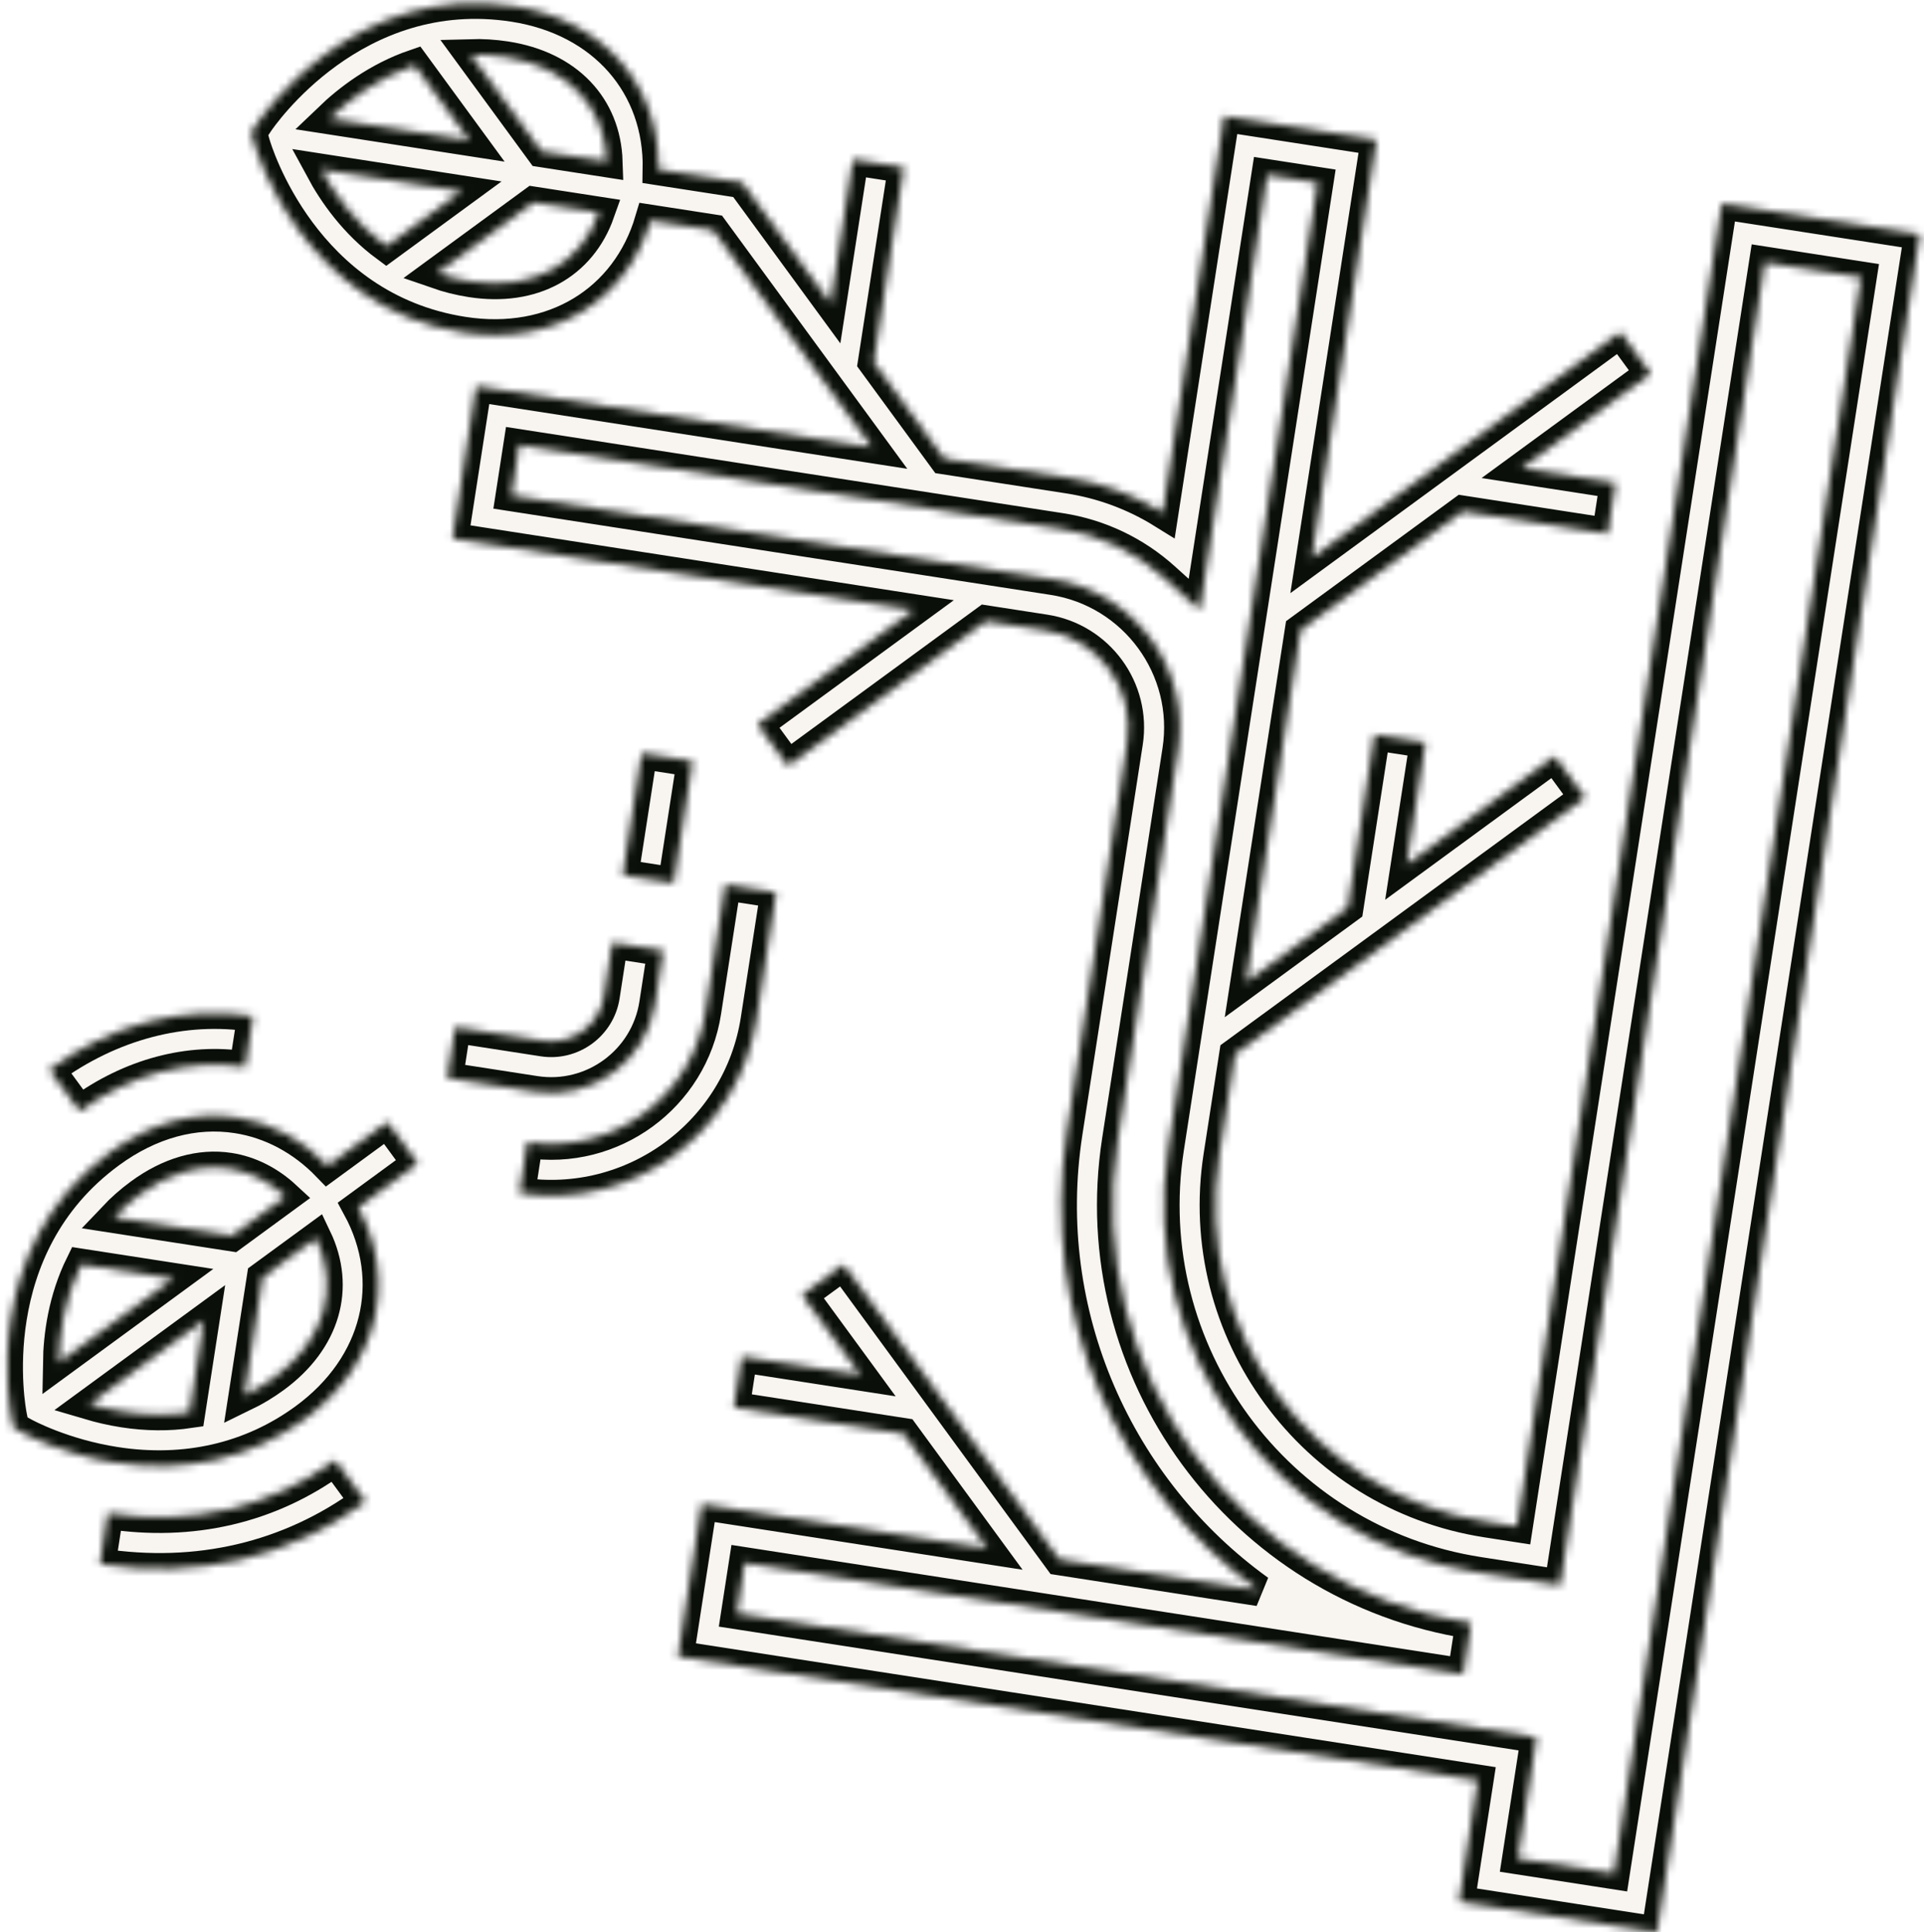
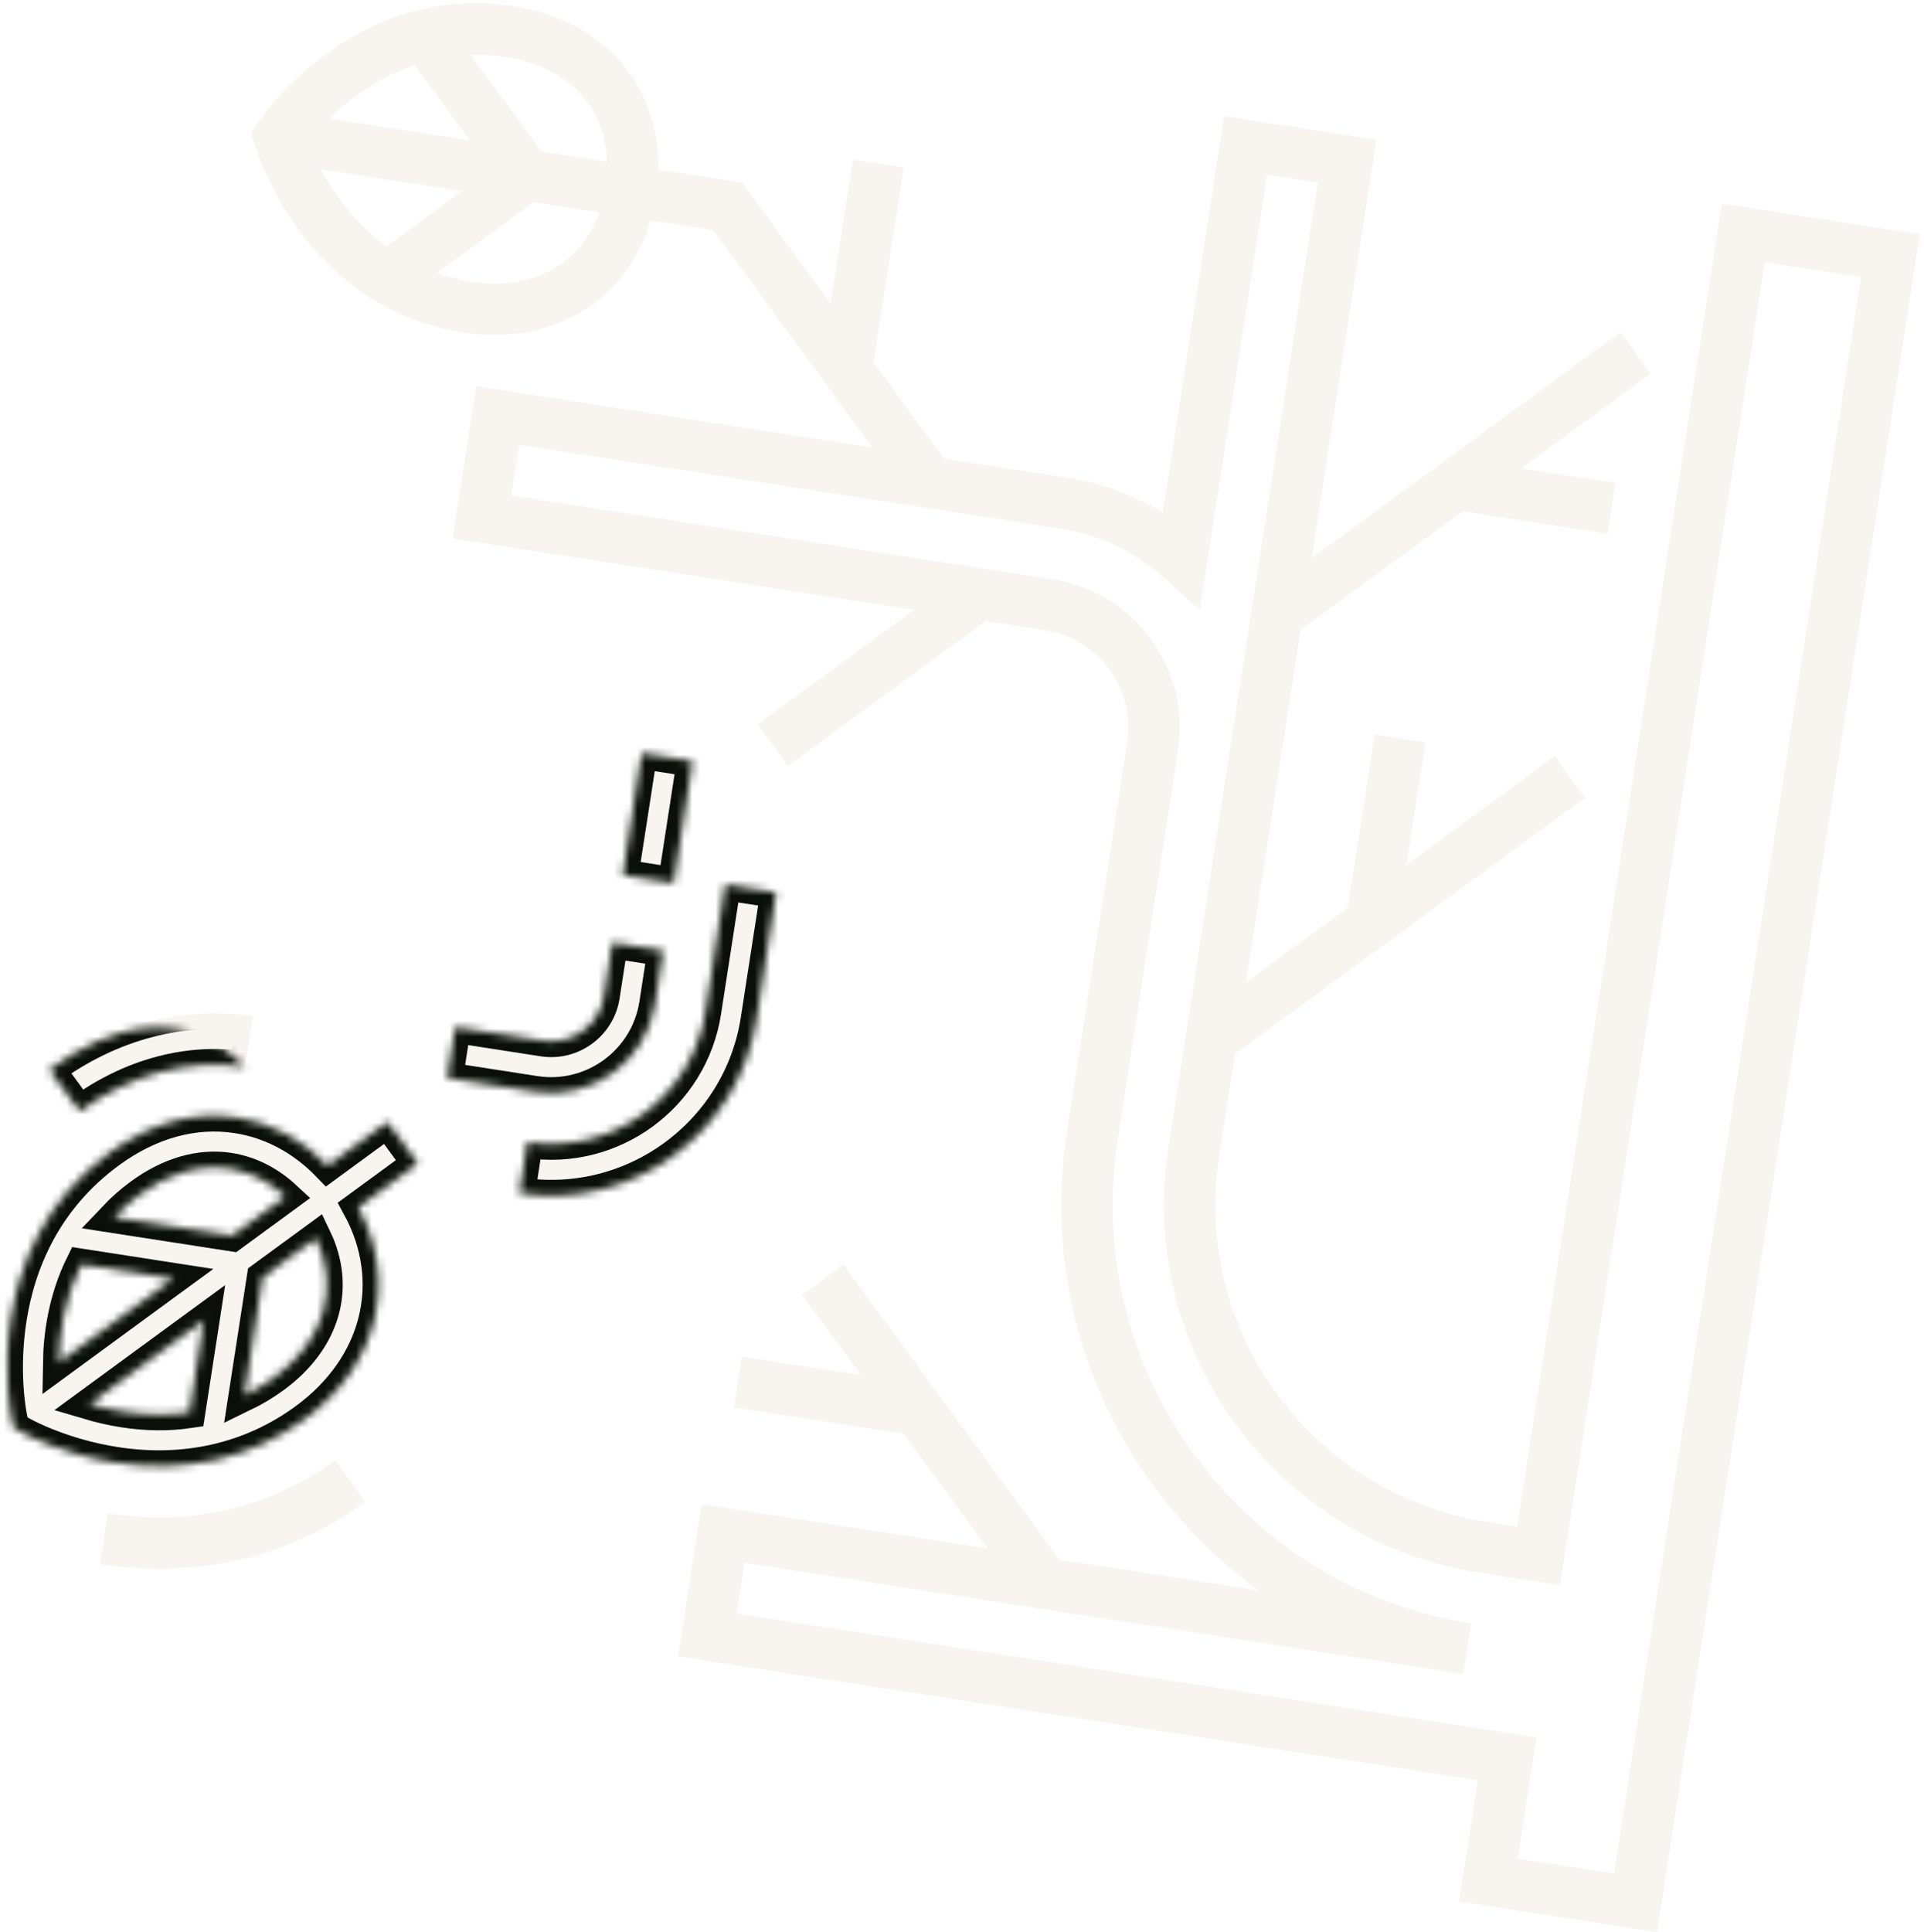
<svg xmlns="http://www.w3.org/2000/svg" width="246" height="247" viewBox="0 0 246 247" fill="none">
  <mask id="path-1-inside-1_725_159" fill="white">
    <path d="M38.975 181.385C48.339 174.531 50.896 163.77 45.768 154.338L53.412 148.743L49.536 143.447L41.888 149.044C38.663 145.706 34.648 143.551 30.323 142.882C24.828 142.031 19.203 143.573 14.056 147.34C-2.602 159.533 1.27 180.127 1.443 180.998L1.741 182.497L3.079 183.233C3.278 183.343 8.026 185.926 14.785 186.972C14.787 186.972 14.787 186.972 14.787 186.972C23.727 188.355 32.091 186.423 38.975 181.385ZM35.098 176.088C33.854 176.999 32.559 177.773 31.218 178.423L33.563 163.271L40.408 158.262C43.45 164.626 41.541 171.373 35.098 176.088ZM17.933 152.637C21.644 149.919 25.581 148.789 29.319 149.367C31.938 149.772 34.416 151.028 36.518 152.974L29.687 157.975L14.534 155.629C15.527 154.581 16.651 153.575 17.933 152.637ZM10.37 161.626L22.197 163.457L7.49 174.221C7.544 170.772 8.148 166.145 10.37 161.626ZM11.399 179.495L26.073 168.754L24.245 180.568C21.563 180.965 18.742 180.943 15.79 180.486C14.17 180.235 12.688 179.876 11.399 179.495Z" />
-     <path d="M13.781 193.457L12.779 199.943C25.234 201.871 36.973 199.117 46.728 191.977L42.851 186.68C34.532 192.77 24.481 195.113 13.781 193.457Z" />
-     <path d="M31.327 136.396L32.331 129.91C23.449 128.535 14.206 130.964 6.303 136.748L10.18 142.044C16.668 137.296 24.178 135.289 31.327 136.396Z" />
+     <path d="M31.327 136.396C23.449 128.535 14.206 130.964 6.303 136.748L10.18 142.044C16.668 137.296 24.178 135.289 31.327 136.396Z" />
    <path d="M90.214 129.346C88.53 140.231 78.304 147.715 67.42 146.031L66.416 152.517C80.877 154.755 94.462 144.811 96.7 130.35L99.217 114.091L92.731 113.087L90.214 129.346Z" />
    <path d="M69.428 133.059L58.195 131.32L57.191 137.806L68.424 139.545C75.732 140.676 82.598 135.651 83.729 128.343L84.784 121.523L78.298 120.519L77.243 127.339C76.665 131.07 73.159 133.636 69.428 133.059Z" />
    <path d="M88.531 97.309L82.045 96.305L79.635 111.871L86.121 112.875L88.531 97.309Z" />
    <path d="M220.155 26.031L193.981 195.153L190.089 194.551C167.766 191.096 152.415 170.124 155.87 147.8L157.891 134.747L202.666 101.974L198.79 96.678L179.823 110.56L182.245 94.914L175.759 93.91L172.334 116.042L159.311 125.574L166.281 80.537L187.024 65.354L205.543 68.22L206.546 61.734L194.514 59.872L211.057 47.763L207.179 42.467L167.7 71.364L175.98 17.865L156.522 14.854L148.676 65.554C145.019 63.283 140.935 61.764 136.629 61.098L120.712 58.635L111.689 46.307L115.544 21.397L109.058 20.393L106.207 38.818L94.876 23.339L84.171 21.682C84.384 10.948 77.161 2.571 65.693 0.796C45.291 -2.361 33.468 14.939 32.974 15.677L32.126 16.948L32.551 18.415C32.797 19.268 38.838 39.332 59.24 42.49C70.708 44.265 80.125 38.463 83.168 28.168L91.187 29.409L111.539 57.215L60.886 49.375L57.875 68.833L116.878 77.965L96.873 92.608L100.75 97.904L126.052 79.385L133.618 80.556C140.477 81.617 145.193 88.06 144.132 94.919L136.413 144.789C132.807 168.093 143.04 190.402 160.976 203.327L135.451 199.377L107.845 161.662L102.549 165.538L110.051 175.788L94.846 173.435L93.842 179.92L115.533 183.278L126.278 197.957L89.713 192.298L86.701 211.756L188.963 227.583L186.562 243.093L211.857 247.008L245.452 29.946L220.155 26.031ZM53.003 8.317L60.053 17.949L42.077 15.167C44.562 12.78 48.264 9.946 53.003 8.317ZM41.037 21.647L59.049 24.435L49.391 31.504C45.338 28.515 42.672 24.683 41.037 21.647ZM60.244 36.004C58.674 35.761 57.214 35.385 55.849 34.911L68.222 25.855L76.603 27.152C74.254 33.804 68.135 37.225 60.244 36.004ZM69.226 19.369L60.174 7.001C61.618 6.959 63.123 7.04 64.689 7.282C72.58 8.504 77.379 13.615 77.607 20.666L69.226 19.369ZM196.451 222.1L94.19 206.273L95.194 199.787L187.078 214.008L188.082 207.522C158.606 202.96 138.337 175.268 142.899 145.792L150.617 95.923C152.232 85.488 145.057 75.685 134.622 74.07L65.365 63.351L66.368 56.865L135.625 67.584C140.577 68.35 145.162 70.532 148.883 73.893L153.396 77.968L162.005 22.344L168.49 23.348L149.384 146.796C145.376 172.695 163.185 197.028 189.085 201.036L199.463 202.642L225.638 33.521L237.961 35.428L206.374 239.519L194.051 237.611L196.451 222.1Z" />
  </mask>
  <path d="M38.975 181.385C48.339 174.531 50.896 163.77 45.768 154.338L53.412 148.743L49.536 143.447L41.888 149.044C38.663 145.706 34.648 143.551 30.323 142.882C24.828 142.031 19.203 143.573 14.056 147.34C-2.602 159.533 1.27 180.127 1.443 180.998L1.741 182.497L3.079 183.233C3.278 183.343 8.026 185.926 14.785 186.972C14.787 186.972 14.787 186.972 14.787 186.972C23.727 188.355 32.091 186.423 38.975 181.385ZM35.098 176.088C33.854 176.999 32.559 177.773 31.218 178.423L33.563 163.271L40.408 158.262C43.45 164.626 41.541 171.373 35.098 176.088ZM17.933 152.637C21.644 149.919 25.581 148.789 29.319 149.367C31.938 149.772 34.416 151.028 36.518 152.974L29.687 157.975L14.534 155.629C15.527 154.581 16.651 153.575 17.933 152.637ZM10.37 161.626L22.197 163.457L7.49 174.221C7.544 170.772 8.148 166.145 10.37 161.626ZM11.399 179.495L26.073 168.754L24.245 180.568C21.563 180.965 18.742 180.943 15.79 180.486C14.17 180.235 12.688 179.876 11.399 179.495Z" fill="#A67B3C" fill-opacity="0.08" />
  <path d="M13.781 193.457L12.779 199.943C25.234 201.871 36.973 199.117 46.728 191.977L42.851 186.68C34.532 192.77 24.481 195.113 13.781 193.457Z" fill="#A67B3C" fill-opacity="0.08" />
  <path d="M31.327 136.396L32.331 129.91C23.449 128.535 14.206 130.964 6.303 136.748L10.18 142.044C16.668 137.296 24.178 135.289 31.327 136.396Z" fill="#A67B3C" fill-opacity="0.08" />
  <path d="M90.214 129.346C88.53 140.231 78.304 147.715 67.42 146.031L66.416 152.517C80.877 154.755 94.462 144.811 96.7 130.35L99.217 114.091L92.731 113.087L90.214 129.346Z" fill="#A67B3C" fill-opacity="0.08" />
  <path d="M69.428 133.059L58.195 131.32L57.191 137.806L68.424 139.545C75.732 140.676 82.598 135.651 83.729 128.343L84.784 121.523L78.298 120.519L77.243 127.339C76.665 131.07 73.159 133.636 69.428 133.059Z" fill="#A67B3C" fill-opacity="0.08" />
  <path d="M88.531 97.309L82.045 96.305L79.635 111.871L86.121 112.875L88.531 97.309Z" fill="#A67B3C" fill-opacity="0.08" />
  <path d="M220.155 26.031L193.981 195.153L190.089 194.551C167.766 191.096 152.415 170.124 155.87 147.8L157.891 134.747L202.666 101.974L198.79 96.678L179.823 110.56L182.245 94.914L175.759 93.91L172.334 116.042L159.311 125.574L166.281 80.537L187.024 65.354L205.543 68.22L206.546 61.734L194.514 59.872L211.057 47.763L207.179 42.467L167.7 71.364L175.98 17.865L156.522 14.854L148.676 65.554C145.019 63.283 140.935 61.764 136.629 61.098L120.712 58.635L111.689 46.307L115.544 21.397L109.058 20.393L106.207 38.818L94.876 23.339L84.171 21.682C84.384 10.948 77.161 2.571 65.693 0.796C45.291 -2.361 33.468 14.939 32.974 15.677L32.126 16.948L32.551 18.415C32.797 19.268 38.838 39.332 59.24 42.49C70.708 44.265 80.125 38.463 83.168 28.168L91.187 29.409L111.539 57.215L60.886 49.375L57.875 68.833L116.878 77.965L96.873 92.608L100.75 97.904L126.052 79.385L133.618 80.556C140.477 81.617 145.193 88.06 144.132 94.919L136.413 144.789C132.807 168.093 143.04 190.402 160.976 203.327L135.451 199.377L107.845 161.662L102.549 165.538L110.051 175.788L94.846 173.435L93.842 179.92L115.533 183.278L126.278 197.957L89.713 192.298L86.701 211.756L188.963 227.583L186.562 243.093L211.857 247.008L245.452 29.946L220.155 26.031ZM53.003 8.317L60.053 17.949L42.077 15.167C44.562 12.78 48.264 9.946 53.003 8.317ZM41.037 21.647L59.049 24.435L49.391 31.504C45.338 28.515 42.672 24.683 41.037 21.647ZM60.244 36.004C58.674 35.761 57.214 35.385 55.849 34.911L68.222 25.855L76.603 27.152C74.254 33.804 68.135 37.225 60.244 36.004ZM69.226 19.369L60.174 7.001C61.618 6.959 63.123 7.04 64.689 7.282C72.58 8.504 77.379 13.615 77.607 20.666L69.226 19.369ZM196.451 222.1L94.19 206.273L95.194 199.787L187.078 214.008L188.082 207.522C158.606 202.96 138.337 175.268 142.899 145.792L150.617 95.923C152.232 85.488 145.057 75.685 134.622 74.07L65.365 63.351L66.368 56.865L135.625 67.584C140.577 68.35 145.162 70.532 148.883 73.893L153.396 77.968L162.005 22.344L168.49 23.348L149.384 146.796C145.376 172.695 163.185 197.028 189.085 201.036L199.463 202.642L225.638 33.521L237.961 35.428L206.374 239.519L194.051 237.611L196.451 222.1Z" fill="#A67B3C" fill-opacity="0.08" />
  <path d="M38.975 181.385C48.339 174.531 50.896 163.77 45.768 154.338L53.412 148.743L49.536 143.447L41.888 149.044C38.663 145.706 34.648 143.551 30.323 142.882C24.828 142.031 19.203 143.573 14.056 147.34C-2.602 159.533 1.27 180.127 1.443 180.998L1.741 182.497L3.079 183.233C3.278 183.343 8.026 185.926 14.785 186.972C14.787 186.972 14.787 186.972 14.787 186.972C23.727 188.355 32.091 186.423 38.975 181.385ZM35.098 176.088C33.854 176.999 32.559 177.773 31.218 178.423L33.563 163.271L40.408 158.262C43.45 164.626 41.541 171.373 35.098 176.088ZM17.933 152.637C21.644 149.919 25.581 148.789 29.319 149.367C31.938 149.772 34.416 151.028 36.518 152.974L29.687 157.975L14.534 155.629C15.527 154.581 16.651 153.575 17.933 152.637ZM10.37 161.626L22.197 163.457L7.49 174.221C7.544 170.772 8.148 166.145 10.37 161.626ZM11.399 179.495L26.073 168.754L24.245 180.568C21.563 180.965 18.742 180.943 15.79 180.486C14.17 180.235 12.688 179.876 11.399 179.495Z" stroke="#0A0F0A" stroke-width="4" mask="url(#path-1-inside-1_725_159)" />
  <path d="M13.781 193.457L12.779 199.943C25.234 201.871 36.973 199.117 46.728 191.977L42.851 186.68C34.532 192.77 24.481 195.113 13.781 193.457Z" stroke="#0A0F0A" stroke-width="4" mask="url(#path-1-inside-1_725_159)" />
  <path d="M31.327 136.396L32.331 129.91C23.449 128.535 14.206 130.964 6.303 136.748L10.18 142.044C16.668 137.296 24.178 135.289 31.327 136.396Z" stroke="#0A0F0A" stroke-width="4" mask="url(#path-1-inside-1_725_159)" />
  <path d="M90.214 129.346C88.53 140.231 78.304 147.715 67.42 146.031L66.416 152.517C80.877 154.755 94.462 144.811 96.7 130.35L99.217 114.091L92.731 113.087L90.214 129.346Z" stroke="#0A0F0A" stroke-width="4" mask="url(#path-1-inside-1_725_159)" />
  <path d="M69.428 133.059L58.195 131.32L57.191 137.806L68.424 139.545C75.732 140.676 82.598 135.651 83.729 128.343L84.784 121.523L78.298 120.519L77.243 127.339C76.665 131.07 73.159 133.636 69.428 133.059Z" stroke="#0A0F0A" stroke-width="4" mask="url(#path-1-inside-1_725_159)" />
  <path d="M88.531 97.309L82.045 96.305L79.635 111.871L86.121 112.875L88.531 97.309Z" stroke="#0A0F0A" stroke-width="4" mask="url(#path-1-inside-1_725_159)" />
-   <path d="M220.155 26.031L193.981 195.153L190.089 194.551C167.766 191.096 152.415 170.124 155.87 147.8L157.891 134.747L202.666 101.974L198.79 96.678L179.823 110.56L182.245 94.914L175.759 93.91L172.334 116.042L159.311 125.574L166.281 80.537L187.024 65.354L205.543 68.22L206.546 61.734L194.514 59.872L211.057 47.763L207.179 42.467L167.7 71.364L175.98 17.865L156.522 14.854L148.676 65.554C145.019 63.283 140.935 61.764 136.629 61.098L120.712 58.635L111.689 46.307L115.544 21.397L109.058 20.393L106.207 38.818L94.876 23.339L84.171 21.682C84.384 10.948 77.161 2.571 65.693 0.796C45.291 -2.361 33.468 14.939 32.974 15.677L32.126 16.948L32.551 18.415C32.797 19.268 38.838 39.332 59.24 42.49C70.708 44.265 80.125 38.463 83.168 28.168L91.187 29.409L111.539 57.215L60.886 49.375L57.875 68.833L116.878 77.965L96.873 92.608L100.75 97.904L126.052 79.385L133.618 80.556C140.477 81.617 145.193 88.06 144.132 94.919L136.413 144.789C132.807 168.093 143.04 190.402 160.976 203.327L135.451 199.377L107.845 161.662L102.549 165.538L110.051 175.788L94.846 173.435L93.842 179.92L115.533 183.278L126.278 197.957L89.713 192.298L86.701 211.756L188.963 227.583L186.562 243.093L211.857 247.008L245.452 29.946L220.155 26.031ZM53.003 8.317L60.053 17.949L42.077 15.167C44.562 12.78 48.264 9.946 53.003 8.317ZM41.037 21.647L59.049 24.435L49.391 31.504C45.338 28.515 42.672 24.683 41.037 21.647ZM60.244 36.004C58.674 35.761 57.214 35.385 55.849 34.911L68.222 25.855L76.603 27.152C74.254 33.804 68.135 37.225 60.244 36.004ZM69.226 19.369L60.174 7.001C61.618 6.959 63.123 7.04 64.689 7.282C72.58 8.504 77.379 13.615 77.607 20.666L69.226 19.369ZM196.451 222.1L94.19 206.273L95.194 199.787L187.078 214.008L188.082 207.522C158.606 202.96 138.337 175.268 142.899 145.792L150.617 95.923C152.232 85.488 145.057 75.685 134.622 74.07L65.365 63.351L66.368 56.865L135.625 67.584C140.577 68.35 145.162 70.532 148.883 73.893L153.396 77.968L162.005 22.344L168.49 23.348L149.384 146.796C145.376 172.695 163.185 197.028 189.085 201.036L199.463 202.642L225.638 33.521L237.961 35.428L206.374 239.519L194.051 237.611L196.451 222.1Z" stroke="#0A0F0A" stroke-width="4" mask="url(#path-1-inside-1_725_159)" />
</svg>